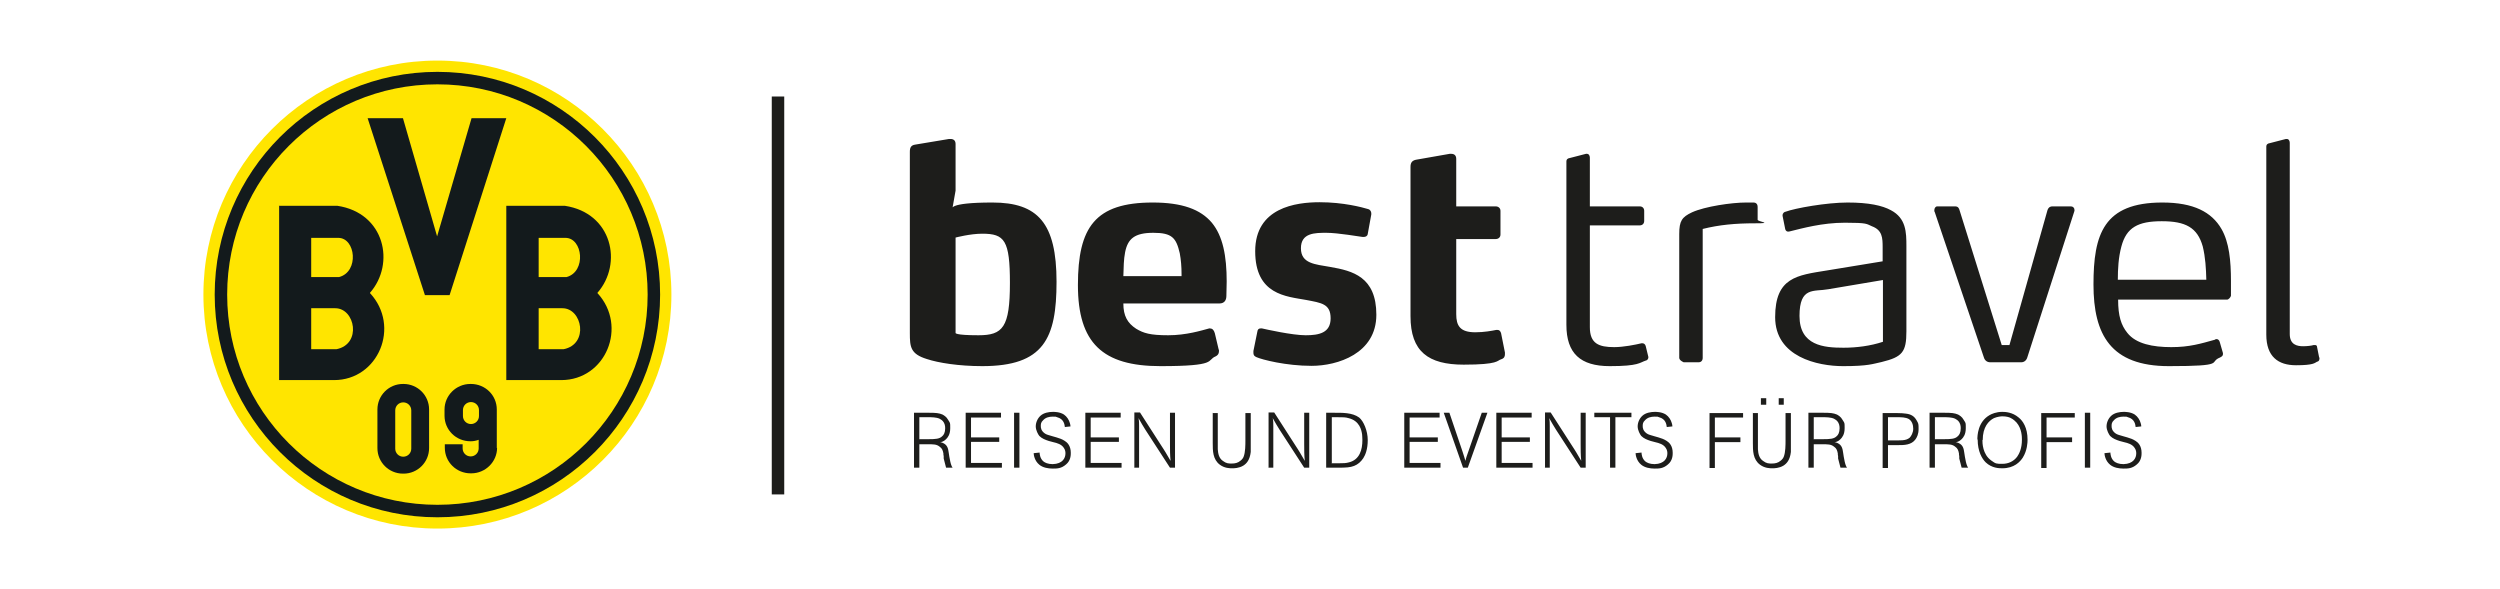
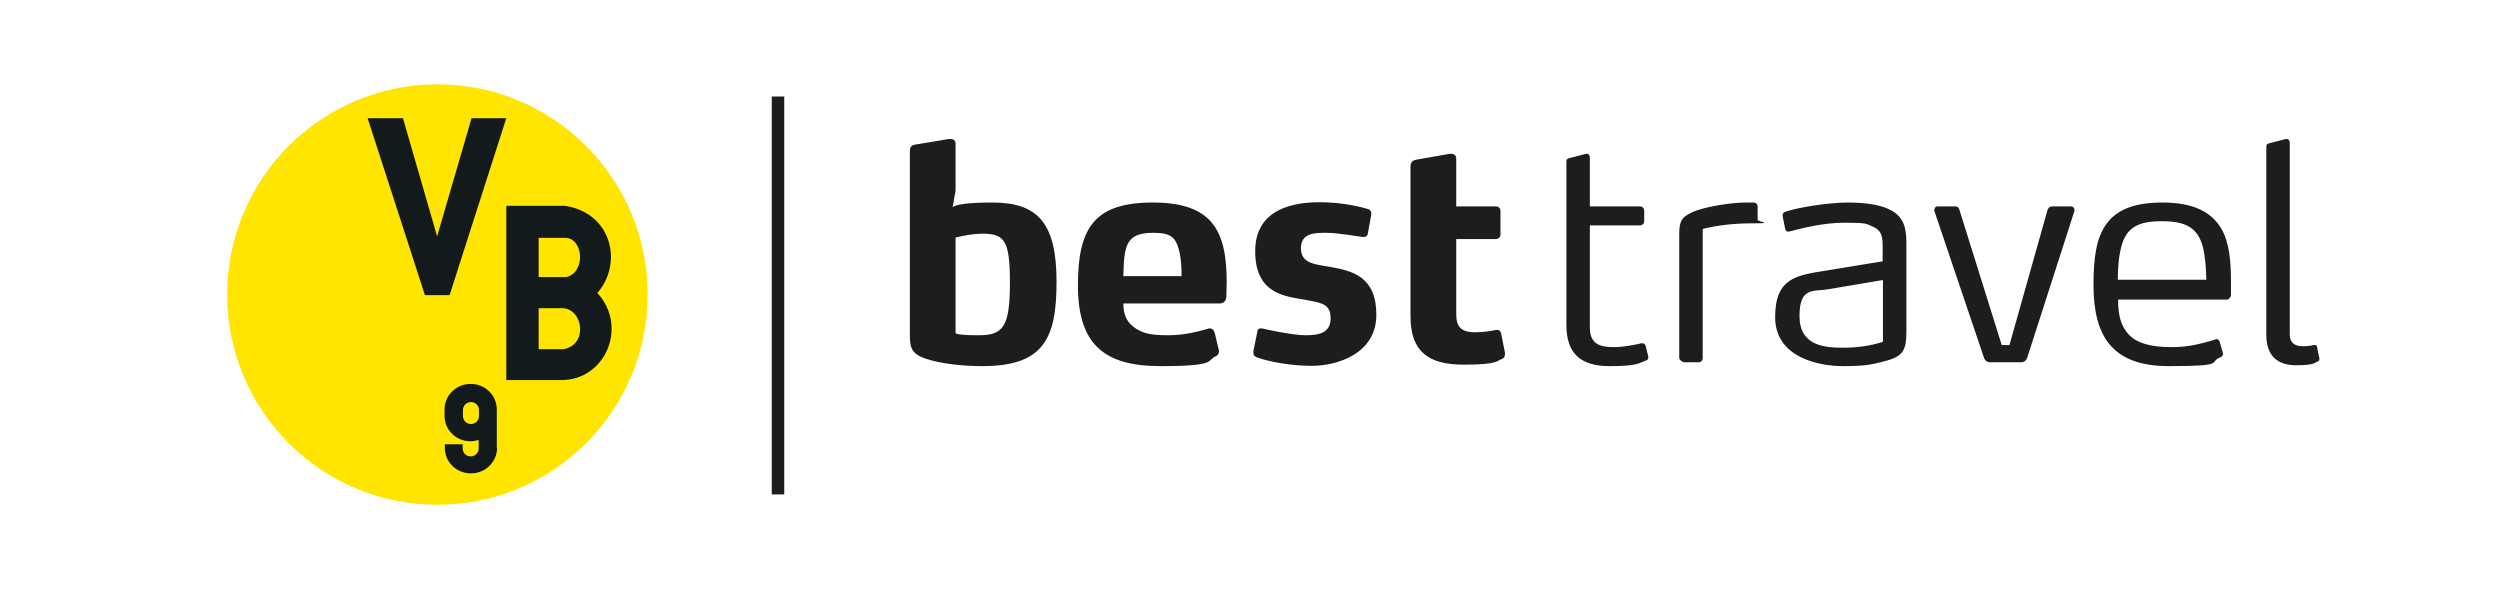
<svg xmlns="http://www.w3.org/2000/svg" id="Ebene_1" version="1.1" viewBox="0 0 841.9 198.4">
  <defs>
    <style>
      .st0 {
        fill: #1d1d1b;
      }

      .st1 {
        fill: none;
      }

      .st2 {
        clip-path: url(#clippath-1);
      }

      .st3 {
        fill: #131a1c;
      }

      .st4 {
        fill: #ffe500;
      }

      .st5 {
        clip-path: url(#clippath);
      }
    </style>
    <clipPath id="clippath">
      <rect class="st1" width="841.9" height="198.4" />
    </clipPath>
    <clipPath id="clippath-1">
      <rect class="st1" width="841.9" height="198.4" />
    </clipPath>
  </defs>
  <rect class="st0" x="259.9" y="32.5" width="4.2" height="134" />
  <g class="st5">
    <path class="st0" d="M781,120.4l-.7-3.5c0-.6-.4-.7-.7-.7h-.5c-.5.2-2.1.4-3.5.4-2,0-4.5-.5-4.5-4.1V48.1c0-.6-.3-1.3-1-1.3h-.3l-5.4,1.4c-.7.1-1.2.4-1.2,1.2v63.3c0,7.4,4,10.3,10,10.3s6.3-.8,7.1-1.2c.3,0,.8-.3.8-1s0-.2,0-.4M743,94.2h-29.8c0-3.6.2-7.5,1.2-11.2,1.7-6.4,5.6-8.5,13.6-8.5s12,2.1,13.8,8.5c.9,3.7,1.1,7.4,1.2,11.2M751.3,94.7c0-6.9-.6-13.1-3.2-17.6-3.3-5.7-9.4-8.9-19.9-8.9-19.8,0-23.2,10.7-23.2,27.6s5.8,27.5,25.4,27.5,13.2-1.3,17.2-2.9c.6-.3,1-.6,1-1.1v-.4l-1.1-3.8c-.2-.6-.6-.9-1-.9s-.4,0-.6.2c-4.7,1.3-8.5,2.5-14.7,2.5s-11.9-1.1-14.8-4.8c-2.1-2.6-3.1-5.7-3.1-11.2h36.7c.5,0,1.2-.8,1.3-1.3v-4.9ZM698.6,71v-.3c0-.7-.5-1.2-1.2-1.2h-6.2c-1,0-1.5.6-1.7,1.3l-12.8,45.4h-2.6l-14.2-45.4c-.2-.7-.5-1.3-1.5-1.3h-6c-.6,0-1,.6-1,1.3s0,.3.1.5l16.6,49.1c.3,1,1.1,1.6,2.1,1.6h10.5c.9,0,1.7-.6,2-1.6l15.9-49.4ZM634.1,115.1c-4.2,1.4-8.9,2-13.3,2-6.6,0-14.8-.7-14.8-10.7s4.9-8.1,9.7-9l18.4-3.1v20.8ZM642,111.6v-28.7c0-4.7-.1-9.4-5.2-12.1-2.9-1.6-7.5-2.6-14.6-2.6s-17.7,1.9-20.9,3.1c-.3,0-1,.4-1,1.2v.2l.9,4.5c.2.6.6.8,1,.8s.4-.1.6-.1c4.1-1,10.8-2.9,18.5-2.9s7.2.4,9.1,1.2c3.5,1.3,3.6,3.9,3.6,7.1v4.7l-18.9,3.1c-9.9,1.6-17.3,2.3-17.3,15.7s14.3,16.5,22.9,16.5,10.1-.8,13-1.4c6.9-1.7,8.3-3.3,8.3-10.3M591.9,74v-4.3c0-1.3-.9-1.5-1.4-1.5h-2.5c-4.8,0-13.8,1.3-18.2,3.3-3.4,1.6-4.3,2.9-4.3,7.3v41.7c0,.9,1.5,1.5,1.5,1.5h5c.9,0,1.4-.6,1.4-1.5v-43.4c5.6-1.4,11-1.9,17.6-1.9s.9-.5.9-1.2M555.1,120.2l-.9-3.7c-.2-.6-.6-.9-1.1-.9h-.3c-2.1.5-6.1,1.3-9.2,1.3-5.2,0-8.2-1.2-8.2-6.7v-34.3h16.8c.9,0,1.5-.6,1.5-1.5v-3.4c0-.9-.6-1.5-1.5-1.5h-16.8v-16.4c0-.6-.3-1.3-1-1.3h-.3l-5.4,1.4c-.7.1-1.2.4-1.2,1.2v55c0,9.6,4.7,13.9,14.6,13.9s10-1.2,12.2-1.9c.4,0,.8-.6.8-1v-.2ZM506.8,118.7l-1.3-6.5c-.2-.6-.5-1.1-1.2-1.1h-.4c-1.5.3-4.1.8-7.1.8-5.1,0-6.4-2.2-6.4-6.1v-25.3h13.3c.9,0,1.6-.6,1.6-1.5v-8c0-.9-.7-1.5-1.6-1.5h-13.3v-16c0-1.2-.7-1.7-1.7-1.7h-.5l-11.4,2c-1.3.3-1.8,1-1.8,2.4v50.3c0,11.9,6,16.3,17.9,16.3s11.2-1.4,12.6-1.8c1-.3,1.3-.9,1.3-1.7v-.6ZM463.5,106c0-12.8-8-14.8-15.5-16.1-5.1-.9-9.9-1.1-9.9-6.3s4.7-5.2,8.6-5.2,11.2,1.3,12.2,1.4c.1,0,.2,0,.3,0,.7,0,1.3-.3,1.4-1l1.2-6.6v-.3c0-.6-.3-1.3-1.1-1.5-2-.6-8.3-2.3-16.3-2.3s-21.7,1.8-21.7,16.5,10.5,15.2,17.1,16.4c5.2,1,8.3,1.3,8.3,6.2s-3.9,5.7-8.4,5.7-13.4-2-14.7-2.3c-.2,0-.3,0-.5,0-.6,0-1,.3-1.1,1.2l-1.3,6.4v.6c0,1.1.7,1.3,1.1,1.5,1.8.8,9.8,2.9,18.5,2.9s21.8-4.1,21.8-17.2M397.9,93h-19.6c.1-3,.1-5.6.6-8.1.9-4.5,3.2-6.5,9.5-6.5s7.7,1.7,8.9,6.9c.4,2.2.6,4.4.6,7.1v.6ZM413.1,94.9c0-8.8-1.3-15.4-5-19.9-3.8-4.5-10-6.8-19.9-6.8-19.4,0-25.2,8.3-25.2,27.8s8.3,27.3,27.8,27.3,15.4-2,18.6-3.3c.6-.3,1.1-.8,1.1-1.7s0-.3-.1-.6l-1.3-5.5c-.3-1.1-.9-1.6-1.6-1.6s-.2,0-.3,0c-2.6.7-7.7,2.3-13.8,2.3s-8.3-.7-10.8-2.2c-2.9-1.9-4.3-4.3-4.3-8.5h32.3c1.9,0,2.4-1.3,2.4-2.6s.1-3.6.1-4.8M340.1,95.3c0,15-2.4,17.6-10.6,17.6s-7.7-.8-7.7-.8v-32.1s4.9-1.3,9-1.3c7.5,0,9.3,2.2,9.3,16.6M355.8,94.9c0-19.8-6.3-26.7-21.6-26.7s-13.5,2.2-13.5,2.2l1.1-6.2v-15.7c0-1.2-.7-1.7-1.7-1.7h-.5l-11.4,1.9c-1.4.2-1.8,1-1.8,2.4v61.1c0,4.6.2,7,5.7,8.7,3.9,1.3,10.8,2.4,18.7,2.4,20.7,0,25-9.3,25-28.4" />
-     <path class="st0" d="M708.7,152.6c0,.6.3,2.6,1.9,3.9,1.2,1,3,1.3,4.5,1.3s2.9,0,4.5-1.4c1.6-1.3,1.6-3.2,1.6-3.9,0-2.4-1.2-3.5-2-4-.9-.6-1.8-.9-2.8-1.2l-1.4-.4c-1.3-.4-1.9-.5-2.5-.9-1.3-.9-1.4-1.9-1.4-2.5s0-1.3.8-2c.8-.9,2-1.2,3.2-1.2s1,0,1.5.2c2.3.6,2.5,2.5,2.6,3.3l1.9-.2c0-.4-.1-.7-.2-1.1-.3-1.1-1-2.2-2-2.9-1.4-.9-3.2-.9-3.7-.9-1.4,0-3.1.3-4.2,1.3-1,.9-1.6,2.3-1.6,3.6s.8,2.7,1.2,3.2c.9.9,2,1.3,3.2,1.7l1.5.4c1.3.3,2.8.7,3.6,2,.5.7.5,1.5.5,1.8,0,1.5-.9,3.5-4.3,3.6-1.6,0-2.6-.5-3.1-.9-1.2-1-1.3-2.6-1.3-3l-1.9.2ZM702.1,157.5h1.8v-18.5h-1.8v18.5ZM697.8,147.3h-8.6v-6.7h9.5v-1.5h-11.3v18.5h1.8v-8.7h8.6v-1.5ZM667.7,148.2c0-4.4,2-6.5,3.8-7.4,1.2-.5,2.4-.6,2.8-.6,1.4,0,2.3.3,2.7.5,1.1.5,1.8,1.3,2.1,1.6,1.8,2.1,1.8,4.9,1.8,5.8,0,2.9-.9,4.7-1.6,5.7-1.2,1.6-3,2.4-5,2.4s-2.2,0-3.7-1.1c-3-2.1-3-6-3-6.9M666,148c0,4.1,1.5,6.5,2.7,7.7,2.1,2,4.6,2,5.6,2,4,0,6-2.2,6.9-3.6,1.5-2.4,1.6-5.1,1.6-6,0-4.1-1.6-6.4-3-7.5-2.1-1.8-4.5-1.9-5.5-1.9-2.1,0-3.6.7-4.3,1.1-4,2.3-4.1,7-4.1,8.2M651.6,148v-7.5h2.9c1.2,0,2.8,0,3.9.5.6.3.9.6,1.1.8.6.7.8,1.5.8,2.4,0,1.5-.5,2.3-1,2.7-.9.9-2.2,1-4.6,1h-3ZM649.8,139v18.5h1.8v-7.9h2.5c2.3,0,3.3,0,4.3.8.9.6,1.1,1.3,1.3,2.3,0,.3,0,.6.1.9v.8c.4,1.6.6,2.3.8,3.1h2.2c-.2-.3-.2-.3-.3-.5-.4-.9-.6-2.1-.8-3.2l-.2-1.3c-.2-1.4-.4-2.6-1.9-3.3-.4-.2-.6-.2-1-.3.4,0,1.2-.2,2-1,.6-.6,1.4-1.6,1.4-3.7s0-1.6-.7-2.8c-.6-1.1-1.4-1.5-1.9-1.8-1.2-.5-2.2-.6-4.7-.6h-5.1ZM635.8,148.3v-7.8h3.2c1.2,0,2.7,0,3.8.6,1.1.7,1.5,2,1.5,3.3s-.7,2.5-1.2,3c-1.3,1.1-3.1.9-6.3.9h-1.1ZM635.8,149.9h3.3c2.1,0,4.6,0,6-2,.4-.6,1-1.6,1-3.4s0-1.8-.7-3c-.8-1.4-1.9-2-3.5-2.2-.8-.1-1.6-.2-3.3-.2h-4.6v18.5h1.8v-7.6ZM610.8,148v-7.5h2.9c1.2,0,2.8,0,3.9.5.6.3.9.6,1.1.8.6.7.8,1.5.8,2.4,0,1.5-.5,2.3-1,2.7-.9.9-2.2,1-4.6,1h-3ZM609,139v18.5h1.8v-7.9h2.5c2.3,0,3.3,0,4.3.8.9.6,1.1,1.3,1.3,2.3,0,.3,0,.6.1.9v.8c.4,1.6.6,2.3.8,3.1h2.2c-.2-.3-.2-.3-.3-.5-.4-.9-.6-2.1-.8-3.2l-.2-1.3c-.2-1.4-.4-2.6-1.9-3.3-.4-.2-.6-.2-1-.3.4,0,1.2-.2,2-1,.6-.6,1.4-1.6,1.4-3.7s0-1.6-.7-2.8c-.6-1.1-1.4-1.5-1.9-1.8-1.2-.5-2.2-.6-4.7-.6h-5.1ZM599,136.3h1.7v-2.2h-1.7v2.2ZM593,136.3h1.8v-2.2h-1.8v2.2ZM590.3,139v10.2c0,2.6,0,5.5,2.4,7.3,1.6,1.2,3.4,1.2,4.1,1.2s2.3,0,3.8-.9c1.1-.7,2.2-1.9,2.5-4.6,0-.8,0-1.5,0-2.3v-10.8h-1.8v9.1c0,1.6,0,4.1-.6,5.6-.2.5-.5.9-1,1.3-.9.8-1.9,1-3,1s-1.8,0-3-.9c-1.3-.9-1.6-2.4-1.7-3.9,0-1.1,0-2.2,0-3.3v-8.9h-1.8ZM586.1,147.3h-8.6v-6.7h9.5v-1.5h-11.3v18.5h1.8v-8.7h8.6v-1.5ZM550.8,152.6c0,.6.3,2.6,1.9,3.9,1.2,1,3,1.3,4.5,1.3s2.9,0,4.5-1.4c1.6-1.3,1.6-3.2,1.6-3.9,0-2.4-1.2-3.5-2-4-.9-.6-1.8-.9-2.8-1.2l-1.4-.4c-1.3-.4-1.9-.5-2.5-.9-1.3-.9-1.4-1.9-1.4-2.5s0-1.3.8-2c.8-.9,2-1.2,3.2-1.2s1,0,1.5.2c2.3.6,2.5,2.5,2.6,3.3l1.9-.2c0-.4-.1-.7-.2-1.1-.3-1.1-1-2.2-2-2.9-1.4-.9-3.2-.9-3.7-.9-1.4,0-3.1.3-4.2,1.3-1,.9-1.6,2.3-1.6,3.6s.8,2.7,1.2,3.2c.9.9,2,1.3,3.2,1.7l1.5.4c1.3.3,2.8.7,3.6,2,.5.7.5,1.5.5,1.8,0,1.5-.9,3.5-4.3,3.6-1.6,0-2.6-.5-3.1-.9-1.2-1-1.3-2.6-1.3-3l-1.9.2ZM549.4,140.5v-1.5h-12.5v1.5h5.3v17h1.8v-17h5.4ZM520.2,157.5h1.7v-9.6c0-1.2,0-2.5,0-3.7,0-.2,0-.5,0-.7,0-.9,0-1.8-.2-2.7.4.7.8,1.4,1.2,2.1.4.6.7,1.2,1.1,1.8l8.3,12.8h1.7v-18.5h-1.7v10.5c0,1.9,0,3.8.2,5.7-.6-1-1.1-1.9-1.7-2.9-.4-.7-.9-1.4-1.4-2.2l-7.2-11.2h-1.9v18.5ZM516.1,155.9h-10.4v-7.1h9.5v-1.5h-9.5v-6.7h10.1v-1.6h-11.9v18.5h12.2v-1.5ZM486.2,139l6.5,18.5h1.6l6.6-18.5h-1.9l-4.5,13c-.4,1.1-.8,2.2-1,3.2-.3-1.1-.7-2.2-1-3.2l-4.4-13h-1.9ZM485.1,155.9h-10.4v-7.1h9.5v-1.5h-9.5v-6.7h10.1v-1.6h-11.9v18.5h12.2v-1.5ZM448.5,155.9v-15.4h1.8c2,0,2.8,0,3.8.3,3.8.9,4.4,4.1,4.6,5.5,0,.3.1,1,.1,1.9,0,3.2-.9,6.6-4.5,7.5-1.1.3-1.9.3-3,.3h-2.9ZM446.7,157.5h3.9c2.8,0,4.1-.1,5.4-.6,1.3-.5,2.3-1.4,3.1-2.6.7-1.1,1.5-3,1.5-6.1s-1.4-6.4-2.9-7.6c-2.3-1.7-5.8-1.6-8.5-1.6h-2.6v18.5ZM427.1,157.5h1.7v-9.6c0-1.2,0-2.5,0-3.7,0-.2,0-.5,0-.7,0-.9,0-1.8-.2-2.7.4.7.8,1.4,1.2,2.1.4.6.7,1.2,1.1,1.8l8.3,12.8h1.7v-18.5h-1.7v10.5c0,1.9,0,3.8.2,5.7-.6-1-1.1-1.9-1.7-2.9-.4-.7-.9-1.4-1.4-2.2l-7.2-11.2h-1.9v18.5ZM408.4,139v10.2c0,2.6,0,5.5,2.4,7.3,1.6,1.2,3.4,1.2,4.1,1.2s2.3,0,3.8-.9c1.1-.7,2.2-1.9,2.5-4.6,0-.8,0-1.5,0-2.3v-10.8h-1.8v9.1c0,1.6,0,4.1-.6,5.6-.2.5-.5.9-1,1.3-.9.8-1.9,1-3,1s-1.8,0-3-.9c-1.3-.9-1.6-2.4-1.7-3.9,0-1.1,0-2.2,0-3.3v-8.9h-1.8ZM381.9,157.5h1.7v-9.6c0-1.2,0-2.5,0-3.7,0-.2,0-.5,0-.7,0-.9,0-1.8-.2-2.7.4.7.8,1.4,1.2,2.1.4.6.7,1.2,1.1,1.8l8.3,12.8h1.7v-18.5h-1.7v10.5c0,1.9,0,3.8.2,5.7-.6-1-1.1-1.9-1.7-2.9-.4-.7-.9-1.4-1.4-2.2l-7.2-11.2h-1.9v18.5ZM377.7,155.9h-10.4v-7.1h9.5v-1.5h-9.5v-6.7h10.1v-1.6h-11.9v18.5h12.2v-1.5ZM348.1,152.6c0,.6.3,2.6,1.9,3.9,1.2,1,3,1.3,4.5,1.3s2.9,0,4.5-1.4c1.6-1.3,1.6-3.2,1.6-3.9,0-2.4-1.2-3.5-2-4-.9-.6-1.8-.9-2.8-1.2l-1.4-.4c-1.3-.4-1.9-.5-2.5-.9-1.3-.9-1.4-1.9-1.4-2.5s0-1.3.8-2c.8-.9,2-1.2,3.2-1.2s1,0,1.5.2c2.3.6,2.5,2.5,2.6,3.3l1.9-.2c0-.4-.1-.7-.2-1.1-.3-1.1-1-2.2-2-2.9-1.4-.9-3.2-.9-3.7-.9-1.4,0-3.1.3-4.2,1.3-1,.9-1.6,2.3-1.6,3.6s.8,2.7,1.2,3.2c.9.9,2,1.3,3.2,1.7l1.5.4c1.3.3,2.8.7,3.6,2,.5.7.5,1.5.5,1.8,0,1.5-.9,3.5-4.3,3.6-1.6,0-2.6-.5-3.1-.9-1.2-1-1.3-2.6-1.3-3l-1.9.2ZM341.5,157.5h1.8v-18.5h-1.8v18.5ZM337.4,155.9h-10.4v-7.1h9.5v-1.5h-9.5v-6.7h10.1v-1.6h-11.9v18.5h12.2v-1.5ZM309.6,148v-7.5h2.9c1.2,0,2.8,0,3.9.5.6.3.9.6,1.1.8.6.7.8,1.5.8,2.4,0,1.5-.5,2.3-1,2.7-.9.9-2.2,1-4.6,1h-3ZM307.8,139v18.5h1.8v-7.9h2.5c2.3,0,3.3,0,4.3.8.9.6,1.1,1.3,1.3,2.3,0,.3,0,.6.1.9v.8c.4,1.6.6,2.3.8,3.1h2.2c-.2-.3-.2-.3-.3-.5-.4-.9-.6-2.1-.8-3.2l-.2-1.3c-.2-1.4-.4-2.6-1.9-3.3-.4-.2-.6-.2-1-.3.4,0,1.2-.2,2-1,.6-.6,1.4-1.6,1.4-3.7s0-1.6-.7-2.8c-.6-1.1-1.4-1.5-1.9-1.8-1.2-.5-2.2-.6-4.7-.6h-5.1Z" />
-     <path class="st4" d="M68.5,99.2c0-43.5,35.3-78.8,78.8-78.8s78.8,35.3,78.8,78.8-35.3,78.8-78.8,78.8-78.8-35.3-78.8-78.8" />
-     <path class="st3" d="M72.3,99.2c0-41.4,33.6-75,75-75s75,33.6,75,75-33.6,75-75,75-75-33.6-75-75" />
    <path class="st4" d="M76.5,99.2c0-39.1,31.7-70.8,70.8-70.8s70.8,31.7,70.8,70.8-31.7,70.8-70.8,70.8-70.8-31.7-70.8-70.8" />
-     <path class="st3" d="M138.5,151.1c0,1.5-1.2,2.7-2.7,2.7h0c-1.5,0-2.7-1.2-2.7-2.7v-12.9c0-1.5,1.2-2.7,2.7-2.7h0c1.5,0,2.7,1.2,2.7,2.7v12.9ZM144.5,150.9v-13c0-4.8-3.9-8.6-8.6-8.6h-.2c-4.8,0-8.6,3.9-8.6,8.6v13c0,4.8,3.9,8.6,8.6,8.6h.2c4.8,0,8.6-3.9,8.6-8.6" />
  </g>
  <polygon class="st3" points="123.8 39.8 143.1 99.4 151.4 99.4 170.5 39.8 158.8 39.8 147.2 79.6 135.7 39.8 123.8 39.8" />
  <g class="st2">
-     <path class="st3" d="M94,69.2v58.8h18.5c14.9,0,22.5-18.1,12.1-29.3,0,0,0,0,0,0s0-.1,0-.1c8.6-9.8,5-26.9-11-29.3h-19.7ZM104.8,93.3v-13.2h9.1c5.9,0,7.1,11.4.3,13.2h-9.5ZM104.8,117.6v-13.8h8.1c6.7,0,9,12.1.4,13.8h-8.4Z" />
    <path class="st3" d="M170.5,69.2v58.8h18.5c15,0,22.5-18.1,12.2-29.3,0,0,0,0,0,0s0-.1,0-.1c8.6-9.8,5-26.9-11-29.3h-19.7ZM181.4,93.3v-13.2h9c5.9,0,7.1,11.4.4,13.2h-9.4ZM181.4,117.6v-13.8h8c6.7,0,9,12.1.4,13.8h-8.4Z" />
    <path class="st3" d="M161.3,138.1v2c0,1.5-1.2,2.7-2.7,2.7h0c-1.5,0-2.7-1.2-2.7-2.7v-1.3h0v-.7c0-1.5,1.2-2.7,2.7-2.7h0c1.5,0,2.7,1.2,2.7,2.7M167.3,150.9v-13c0-4.8-3.9-8.6-8.7-8.6h-.2c-4.8,0-8.7,3.9-8.7,8.6v2.1c0,4.8,3.9,8.6,8.7,8.6h.2c.9,0,1.8-.2,2.6-.5v2.9c0,1.5-1.2,2.7-2.7,2.7h0c-1.5,0-2.7-1.2-2.7-2.7v-1.4h-6v1.2c0,4.8,3.9,8.6,8.7,8.6h.2c4.8,0,8.7-3.9,8.7-8.6" />
  </g>
</svg>